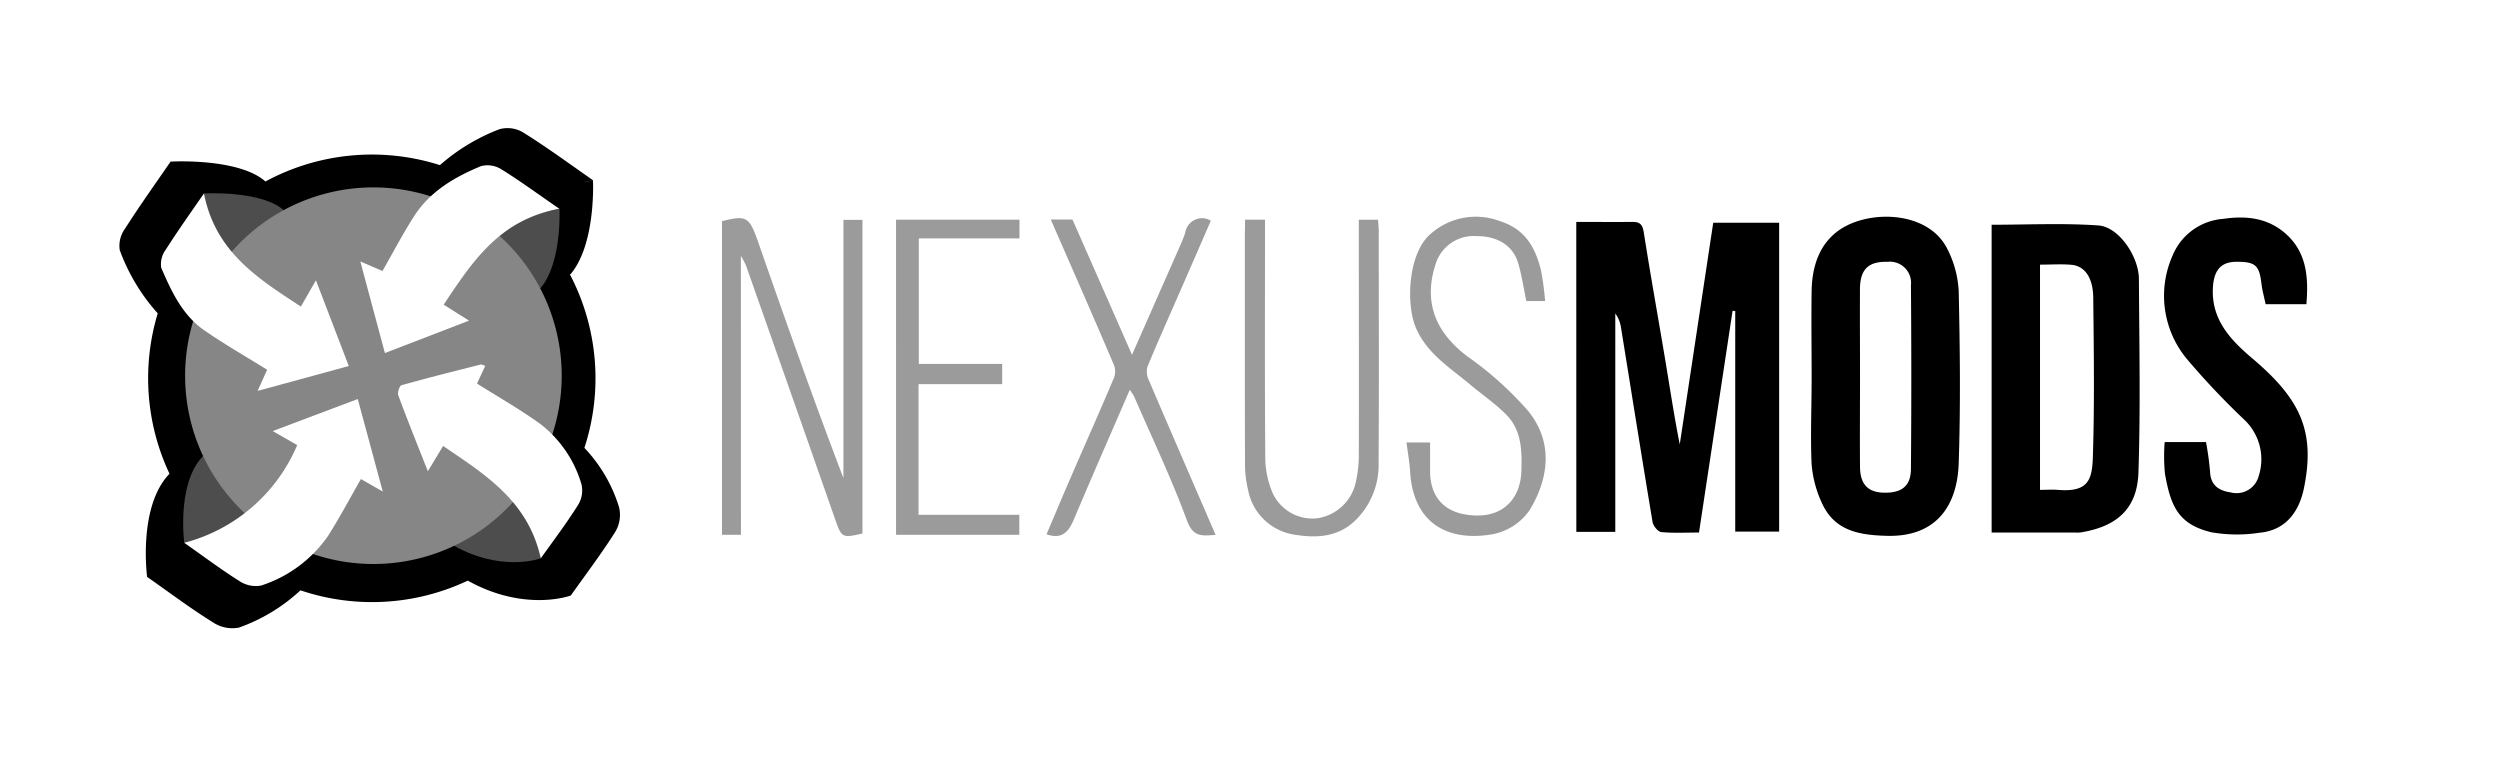
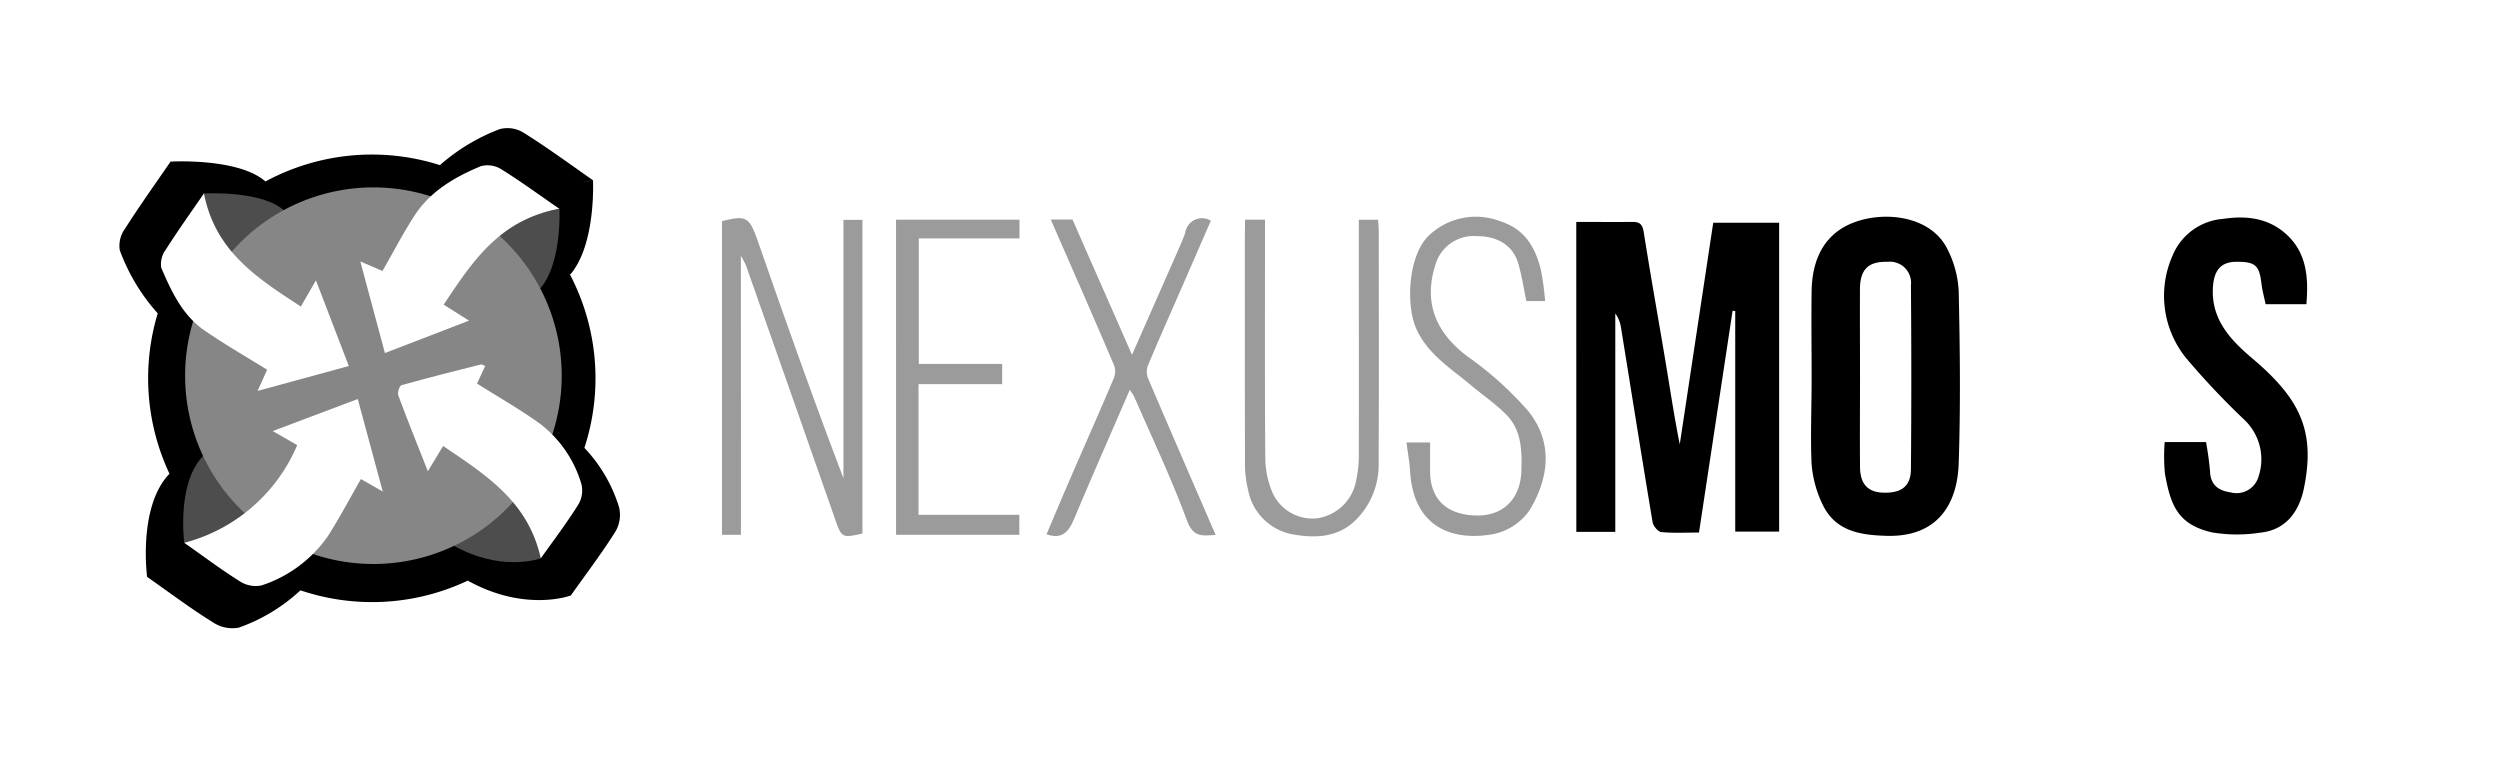
<svg xmlns="http://www.w3.org/2000/svg" width="260" height="79" viewBox="0 0 260 79">
  <g id="Group_13" data-name="Group 13" transform="translate(-676 -1002)">
    <rect id="Rectangle_27" data-name="Rectangle 27" width="260" height="79" transform="translate(676 1002)" fill="#fff" />
    <g id="Group_14" data-name="Group 14" transform="translate(688.378 1015.307)">
      <path id="Path_146" data-name="Path 146" d="M52.011,39.466A15.6,15.6,0,0,0,48.4,33.271,23.278,23.278,0,0,0,46.882,15.21h.077c2.664-3.156,2.333-9.771,2.333-9.771l-1.128.24c.364-.089.74-.172,1.128-.24C46.6,3.553,44.383,1.934,42.06.486A3.165,3.165,0,0,0,39.591.122a20.229,20.229,0,0,0-6.216,3.745,23.3,23.3,0,0,0-18.148,1.7C12.421,3.089,5.364,3.5,5.364,3.5,3.774,5.807,2.146,8.089.64,10.452A3.035,3.035,0,0,0,.074,12.7a20.223,20.223,0,0,0,3.952,6.582A23.322,23.322,0,0,0,5.249,35.963C1.942,39.38,2.922,46.69,2.922,46.69c2.457,1.72,4.561,3.31,6.808,4.7a3.649,3.649,0,0,0,2.729.577,18.463,18.463,0,0,0,6.411-3.879,23.284,23.284,0,0,0,17.4-1.01c5.976,3.322,10.715,1.549,10.715,1.549,1.554-2.194,3.182-4.341,4.618-6.609A3.45,3.45,0,0,0,52.011,39.466Z" transform="translate(0)" />
      <path id="Path_147" data-name="Path 147" d="M250.358,16.141c2.027,0,3.949.021,5.867,0,.82,0,1.033.335,1.16,1.131.713,4.539,1.533,9.063,2.288,13.6.464,2.8.888,5.608,1.447,8.406L264.6,16.23h6.856V48.352h-4.567V25.412l-.275-.027-3.493,23.062c-1.282,0-2.611.074-3.92-.047-.34-.033-.837-.634-.906-1.033-1.134-6.78-2.205-13.57-3.306-20.356a3.218,3.218,0,0,0-.574-1.347V48.379h-4.052Z" transform="translate(-98.803 -6.37)" />
-       <path id="Path_148" data-name="Path 148" d="M321.714,48.6V16.588c3.721,0,7.436-.187,11.118.074,2.1.151,4.182,3.207,4.2,5.566.036,6.715.174,13.439-.05,20.149-.127,3.751-2.259,5.626-6.071,6.218a3.96,3.96,0,0,1-.592,0Zm5.032-4.441c.678,0,1.264-.044,1.838,0,3.2.275,3.585-1.063,3.659-3.423.178-5.522.1-11.053.039-16.581-.024-2.073-.888-3.275-2.256-3.4-1.063-.095-2.143-.018-3.28-.018Z" transform="translate(-126.963 -6.521)" />
      <path id="Path_149" data-name="Path 149" d="M290.752,31.954c0-3.008-.047-6.019,0-9.028.05-2.532.817-4.906,2.96-6.348,3.084-2.073,9.176-1.942,11.151,2.022a10.772,10.772,0,0,1,1.184,4.388c.133,5.966.2,11.944,0,17.907-.139,4.3-2.241,7.677-7.457,7.544-2.8-.071-5.328-.483-6.666-3.195a11.744,11.744,0,0,1-1.184-4.412C290.625,37.884,290.752,34.914,290.752,31.954Zm5.032,0c0,3.109-.027,6.218,0,9.333.021,1.827.855,2.647,2.542,2.665,1.8.024,2.738-.7,2.753-2.452q.08-9.552,0-19.109a2.205,2.205,0,0,0-2.457-2.449c-1.969-.047-2.827.776-2.845,2.822-.012,3.062.006,6.123.006,9.185Z" transform="translate(-114.72 -6.019)" />
      <path id="Path_150" data-name="Path 150" d="M366.139,24.406H361.9c-.148-.711-.343-1.4-.429-2.1-.225-1.954-.625-2.312-2.593-2.312-1.528,0-2.291.773-2.443,2.446-.3,3.449,1.744,5.626,4.115,7.63,4.884,4.145,6.575,7.467,5.328,13.5-.5,2.407-1.871,4.338-4.582,4.6a15.58,15.58,0,0,1-5.032-.044c-3.513-.841-4.242-2.81-4.834-6.082a19.066,19.066,0,0,1-.03-3.3H355.7a31.1,31.1,0,0,1,.423,3.094c.059,1.439.963,1.969,2.146,2.141a2.383,2.383,0,0,0,2.91-1.7,5.656,5.656,0,0,0-1.507-5.868,79.856,79.856,0,0,1-6-6.354,10.287,10.287,0,0,1-1.453-10.7,6.188,6.188,0,0,1,5.257-3.825c2.421-.361,4.65-.1,6.512,1.543C366.157,18.993,366.382,21.584,366.139,24.406Z" transform="translate(-138.653 -6.075)" />
      <path id="Path_151" data-name="Path 151" d="M105.562,48.427h-1.971V15.813c2.578-.657,2.845-.453,3.777,2.215,2.857,8.184,5.739,16.353,8.853,24.507V15.674H118.2v32.62c-2.134.491-2.17.444-2.86-1.534q-4.615-13.182-9.259-26.352a10.13,10.13,0,0,0-.524-.995Z" transform="translate(-40.882 -6.116)" fill="#9b9b9b" />
      <path id="Path_152" data-name="Path 152" d="M193.445,15.76h2.072v1.578c0,7.754-.033,15.512.03,23.266a9.475,9.475,0,0,0,.734,3.515,4.559,4.559,0,0,0,4.672,2.694,4.824,4.824,0,0,0,4.02-3.819,12.8,12.8,0,0,0,.3-2.594c.021-7.657,0-15.313,0-22.97V15.766h2c.027.4.074.829.074,1.255,0,7.994.033,16.006-.015,24.006A8.078,8.078,0,0,1,205,46.949c-1.93,1.939-4.366,1.948-6.716,1.516a5.775,5.775,0,0,1-4.526-4.6,11.671,11.671,0,0,1-.323-2.89c-.024-7.852-.015-15.707-.015-23.562Z" transform="translate(-76.334 -6.22)" fill="#9b9b9b" />
      <path id="Path_153" data-name="Path 153" d="M159.79,15.672h2.259l6.187,14.064,4.946-11.216a15.87,15.87,0,0,0,.592-1.48,1.763,1.763,0,0,1,2.664-1.249C175.3,18.4,174.158,21.037,173,23.673c-1.06,2.434-2.149,4.859-3.159,7.313a1.955,1.955,0,0,0,.125,1.341c2.294,5.368,4.623,10.724,6.968,16.14-1.341.086-2.32.3-2.975-1.48-1.616-4.385-3.638-8.622-5.506-12.918a5.6,5.6,0,0,0-.45-.684c-1.957,4.527-3.9,8.933-5.767,13.371-.553,1.315-1.2,2.227-2.889,1.649.858-2.019,1.711-4.059,2.593-6.09,1.48-3.411,3-6.81,4.44-10.233a1.866,1.866,0,0,0-.033-1.315C164.224,25.787,162.048,20.839,159.79,15.672Z" transform="translate(-62.886 -6.144)" fill="#9b9b9b" />
      <path id="Path_154" data-name="Path 154" d="M235.606,24.037h-1.953c-.278-1.321-.476-2.665-.849-3.935-.53-1.824-2.128-2.819-4.277-2.819a4.146,4.146,0,0,0-4.286,2.828c-1.311,3.938-.118,7.106,3.256,9.661a35.309,35.309,0,0,1,6.353,5.706c2.61,3.233,2.17,6.979.121,10.333a6.1,6.1,0,0,1-3.709,2.452c-4.419.823-8.359-.808-8.7-6.514-.059-.965-.237-1.922-.376-3.011h2.457v3.026c.018,2.937,1.8,4.575,4.978,4.572,2.708,0,4.423-1.827,4.514-4.613.068-2.141.027-4.255-1.563-5.865-1.151-1.167-2.533-2.1-3.794-3.162-2.072-1.735-4.417-3.171-5.58-5.8-1.113-2.508-.846-7.864,1.5-9.845a7.07,7.07,0,0,1,7.279-1.3c2.555.817,3.618,2.733,4.195,5.075A30.455,30.455,0,0,1,235.606,24.037Z" transform="translate(-87.29 -6.032)" fill="#9b9b9b" />
      <path id="Path_155" data-name="Path 155" d="M133.492,15.76H146.33v1.945H135.86v13.06h8.67v2.1h-8.7v13.59h10.484V48.53h-12.82Z" transform="translate(-52.682 -6.22)" fill="#9b9b9b" />
      <path id="Path_156" data-name="Path 156" d="M14.246,11.237s6.216-.358,8.457,1.889L17.7,17.81l-3.981-2.76Z" transform="translate(-5.413 -4.426)" fill="#4d4d4d" />
      <path id="Path_157" data-name="Path 157" d="M70.794,13.906s.281,5.578-1.965,8.234l-3.881.1L63.313,15.5Z" transform="translate(-24.986 -5.488)" fill="#4d4d4d" />
      <path id="Path_158" data-name="Path 158" d="M66.186,69.4s-4.31,1.617-9.62-1.652l6.639-5.312,3.064,4.29Z" transform="translate(-22.323 -24.642)" fill="#4d4d4d" />
      <path id="Path_159" data-name="Path 159" d="M11.134,65.056s-.932-6.982,2.54-9.537l5.106,6.845-4.493,3.574Z" transform="translate(-4.349 -21.911)" fill="#4d4d4d" />
      <path id="Path_160" data-name="Path 160" d="M30.932,49.379A19.583,19.583,0,1,0,11.355,29.8,19.58,19.58,0,0,0,30.932,49.379Z" transform="translate(-4.481 -4.031)" fill="#878686" />
      <path id="Path_161" data-name="Path 161" d="M11.653,11.25c1.184,6.061,5.574,8.826,10.079,11.763L23.3,20.287,26.717,29.2,17.23,31.787c.406-.888.725-1.6.995-2.2-2.188-1.362-4.44-2.644-6.557-4.116C9.4,23.9,8.264,21.424,7.21,18.984a2.516,2.516,0,0,1,.477-1.895C8.951,15.1,10.321,13.181,11.653,11.25Z" transform="translate(-2.82 -4.44)" fill="#fff" />
      <path id="Path_162" data-name="Path 162" d="M50.125,20.9l2.634,1.661-8.744,3.369c-.844-3.144-1.672-6.218-2.555-9.525l2.3.992c1.125-1.963,2.125-3.888,3.289-5.694,1.655-2.585,4.212-4.08,6.959-5.211a2.7,2.7,0,0,1,2.072.3C58.034,8,59.9,9.373,62.164,10.93,55.933,12.046,53.088,16.455,50.125,20.9Z" transform="translate(-16.362 -2.521)" fill="#fff" />
      <path id="Path_163" data-name="Path 163" d="M11.208,61.522A17.574,17.574,0,0,0,22.954,51.361L20.408,49.9l8.845-3.334,2.6,9.623-2.273-1.3c-1.125,1.963-2.188,3.973-3.4,5.886a13.5,13.5,0,0,1-6.965,5.187,3.062,3.062,0,0,1-2.3-.483C15.047,64.308,13.274,62.97,11.208,61.522Z" transform="translate(-4.423 -18.376)" fill="#fff" />
      <path id="Path_164" data-name="Path 164" d="M62.779,60.8c-1.314-5.936-5.725-8.675-10.156-11.686l-1.59,2.629c-1.077-2.736-2.113-5.3-3.076-7.9-.1-.3.133-.989.337-1.045,2.729-.77,5.482-1.457,8.232-2.153.115-.03.263.074.477.139-.317.681-.616,1.329-.853,1.842,2.253,1.424,4.526,2.709,6.625,4.234a12.238,12.238,0,0,1,4.236,6.241,2.863,2.863,0,0,1-.346,2.135C65.458,57.153,64.087,58.974,62.779,60.8Z" transform="translate(-18.916 -16.041)" fill="#fff" />
    </g>
  </g>
</svg>